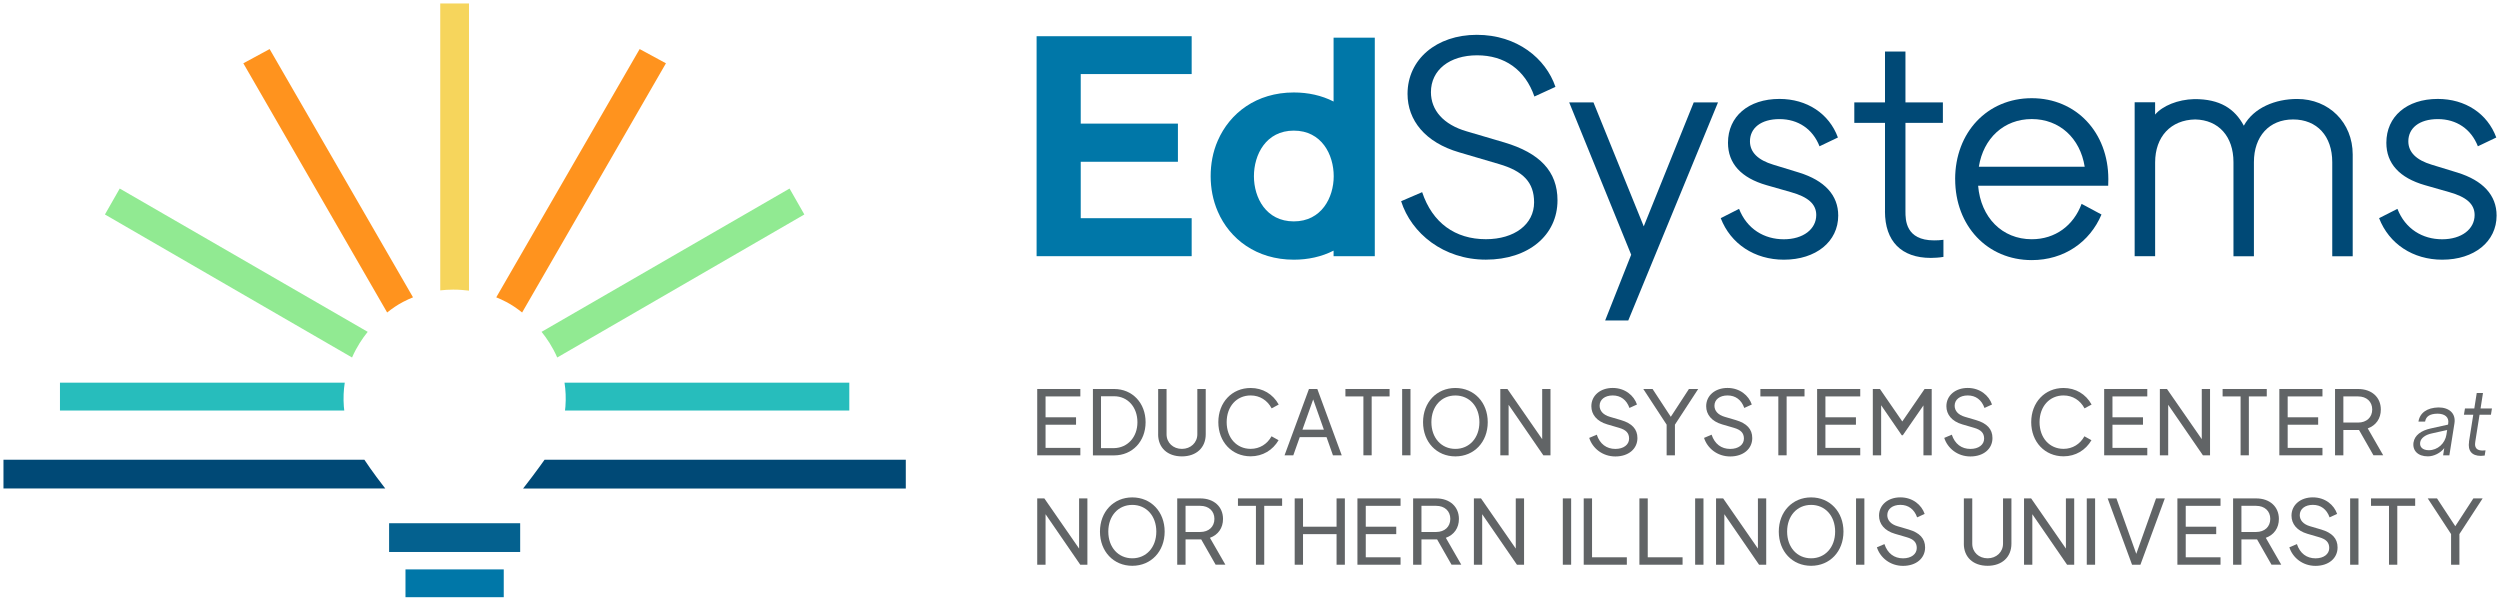
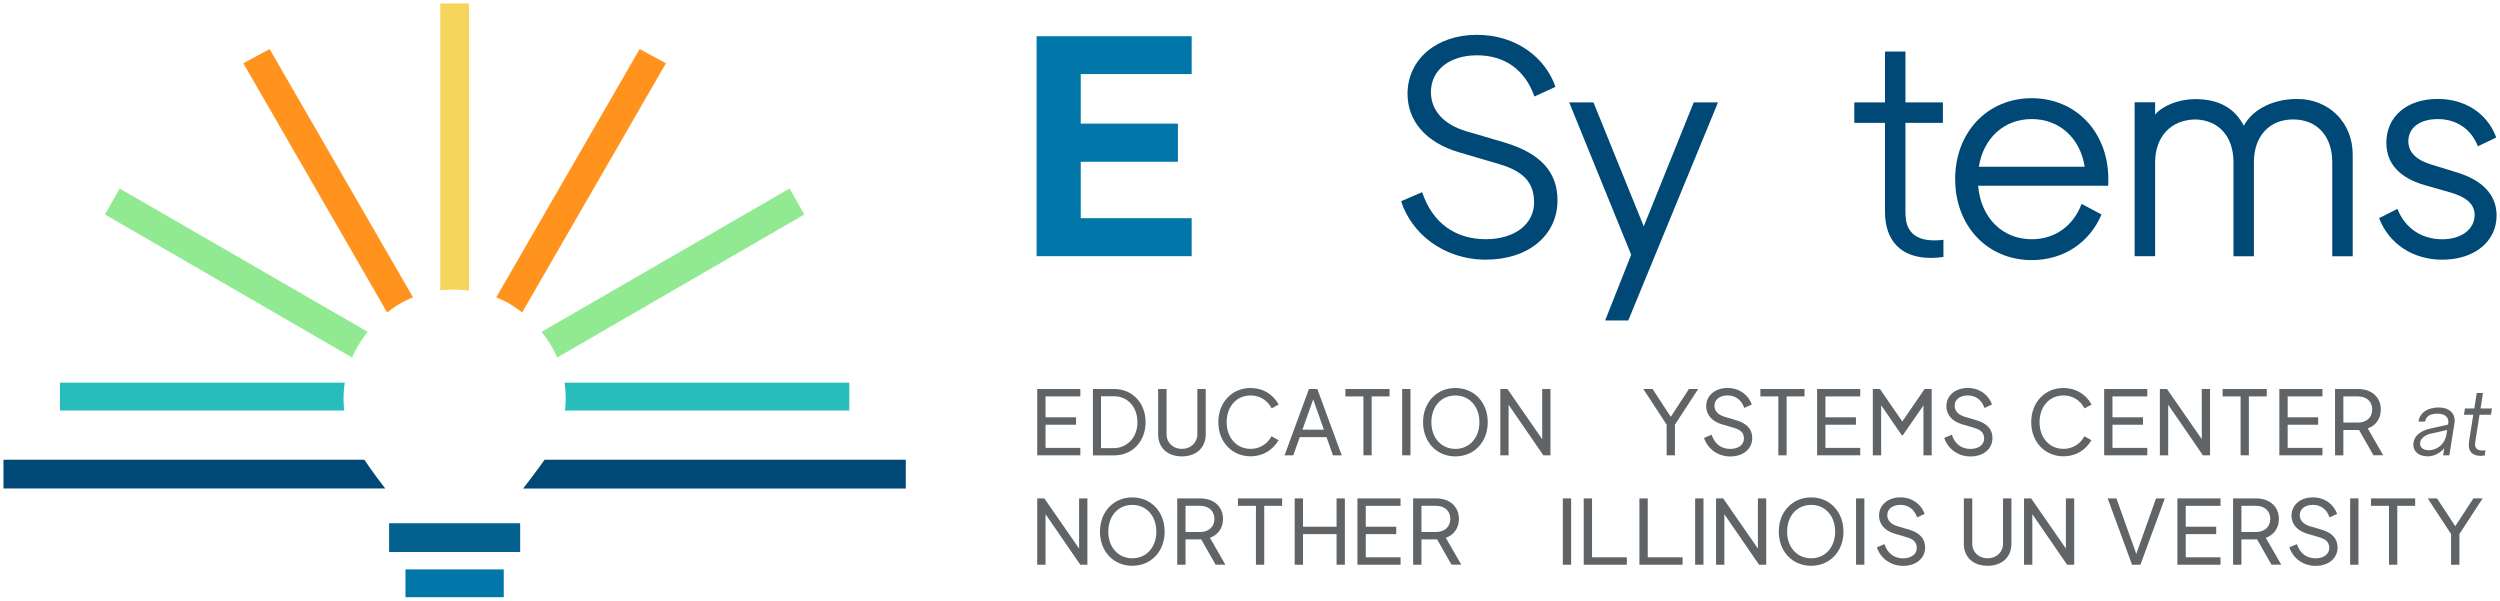
<svg xmlns="http://www.w3.org/2000/svg" id="Layer_1" viewBox="0 0 720 173">
  <defs>
    <style>.cls-1{fill:#27bdbc;}.cls-2{fill:#04618f;}.cls-3{fill:#91ea92;}.cls-4{clip-path:url(#clippath-1);}.cls-5{fill:#ff931e;}.cls-6{fill:#0077a8;}.cls-7{fill:#616466;}.cls-8{clip-path:url(#clippath);}.cls-9{fill:#f6d55c;}.cls-10{fill:none;}.cls-11{fill:#004976;}</style>
    <clipPath id="clippath">
      <rect class="cls-10" x="1" y=".99" width="718" height="171.01" />
    </clipPath>
    <clipPath id="clippath-1">
      <rect class="cls-10" x="1" y=".99" width="718" height="171.01" />
    </clipPath>
  </defs>
  <g id="Landscape">
    <g class="cls-8">
      <polygon class="cls-7" points="311.14 131.13 298.72 131.13 298.72 112.03 311.14 112.03 311.14 114.17 301.12 114.17 301.12 120.18 309.9 120.18 309.9 122.32 301.12 122.32 301.12 128.99 311.14 128.99 311.14 131.13" />
      <g class="cls-4">
        <path class="cls-7" d="m314.76,131.16v-19.13h6.13c5.22.01,9.04,4.01,9.04,9.56s-3.82,9.55-9.04,9.56h-6.13Zm2.33-2.1h3.78c3.83-.08,6.71-3.12,6.71-7.46s-2.79-7.48-6.71-7.48h-3.78v14.94Z" />
        <path class="cls-7" d="m333.55,125.08v-13.05h2.42v13.05c0,2.44,1.9,4.2,4.42,4.2s4.44-1.79,4.44-4.2v-13.05h2.42v13.05c0,3.83-2.69,6.36-6.86,6.36s-6.85-2.49-6.85-6.36" />
        <path class="cls-7" d="m350.88,121.59c0-5.72,3.92-9.85,9.31-9.85,3.44,0,6.41,1.73,8.08,4.77l-2.04,1.1c-1.2-2.31-3.4-3.72-6.04-3.72-4.03,0-6.91,3.15-6.91,7.69s2.89,7.69,6.91,7.69c2.6,0,4.77-1.37,6.01-3.62l2.03,1.13c-1.67,2.86-4.57,4.64-8.04,4.64-5.38,0-9.31-4.13-9.31-9.85" />
        <path class="cls-7" d="m372.48,131.13h-2.53l7.03-19.1h2.41l7.03,19.1h-2.53l-1.85-5.24h-7.71l-1.86,5.24Zm5.72-16.1l-3.1,8.72h6.18l-3.08-8.72Z" />
        <polygon class="cls-7" points="395.04 131.13 392.66 131.13 392.66 114.17 387.48 114.17 387.48 112.03 400.2 112.03 400.2 114.17 395.04 114.17 395.04 131.13" />
        <rect class="cls-7" x="403.82" y="112.03" width="2.4" height="19.1" />
        <path class="cls-7" d="m409.84,121.59c0-5.72,3.92-9.85,9.31-9.85s9.32,4.13,9.32,9.85-3.92,9.85-9.32,9.85-9.31-4.13-9.31-9.85m16.23,0c0-4.54-2.88-7.69-6.92-7.69s-6.91,3.15-6.91,7.69,2.88,7.69,6.91,7.69,6.92-3.15,6.92-7.69" />
        <polygon class="cls-7" points="434.48 131.13 432.09 131.13 432.09 112.03 434.14 112.03 444.15 126.48 444.15 112.03 446.54 112.03 446.54 131.13 444.48 131.13 434.48 116.58 434.48 131.13" />
-         <path class="cls-7" d="m457.7,126.11l2.17-.92c.89,2.68,2.81,4.1,5.36,4.1,2.35,0,3.95-1.2,3.95-2.97,0-1.63-.91-2.53-2.87-3.1l-3.42-1c-3.03-.88-4.58-2.86-4.58-5.22,0-3.08,2.57-5.27,6.14-5.27s6.12,2.18,7,4.77l-2.17.99c-.82-2.35-2.54-3.6-4.81-3.6s-3.78,1.18-3.78,2.97c0,1.46,1.04,2.63,2.94,3.18l3.23.95c3.14.93,4.72,2.58,4.72,5.17,0,3.13-2.59,5.3-6.35,5.3s-6.59-2.4-7.53-5.33" />
        <polygon class="cls-7" points="482.38 131.13 479.99 131.13 479.99 122.3 473.27 112.03 475.94 112.03 481.19 120.04 486.41 112.03 489.08 112.03 482.38 122.3 482.38 131.13" />
        <path class="cls-7" d="m490.77,126.11l2.17-.92c.89,2.68,2.81,4.1,5.36,4.1,2.35,0,3.95-1.2,3.95-2.97,0-1.63-.91-2.53-2.87-3.1l-3.42-1c-3.03-.88-4.58-2.86-4.58-5.22,0-3.08,2.57-5.27,6.14-5.27s6.11,2.18,7,4.77l-2.17.99c-.82-2.35-2.54-3.6-4.81-3.6s-3.78,1.18-3.78,2.97c0,1.46,1.04,2.63,2.94,3.18l3.23.95c3.14.93,4.72,2.58,4.72,5.17,0,3.13-2.59,5.3-6.35,5.3s-6.59-2.4-7.53-5.33" />
        <polygon class="cls-7" points="514.55 131.13 512.16 131.13 512.16 114.17 506.99 114.17 506.99 112.03 519.7 112.03 519.7 114.17 514.55 114.17 514.55 131.13" />
        <polygon class="cls-7" points="535.75 131.13 523.33 131.13 523.33 112.03 535.75 112.03 535.75 114.17 525.72 114.17 525.72 120.18 534.51 120.18 534.51 122.32 525.72 122.32 525.72 128.99 535.75 128.99 535.75 131.13" />
        <polygon class="cls-7" points="541.77 131.13 539.37 131.13 539.37 112.03 541.42 112.03 547.86 121.38 554.28 112.03 556.33 112.03 556.33 131.13 553.95 131.13 553.95 116.76 548.01 125.35 547.7 125.35 541.77 116.71 541.77 131.13" />
        <path class="cls-7" d="m559.95,126.11l2.17-.92c.89,2.68,2.81,4.1,5.36,4.1,2.35,0,3.95-1.2,3.95-2.97,0-1.63-.91-2.53-2.87-3.1l-3.42-1c-3.03-.88-4.58-2.86-4.58-5.22,0-3.08,2.57-5.27,6.14-5.27s6.11,2.18,7,4.77l-2.17.99c-.82-2.35-2.54-3.6-4.81-3.6s-3.78,1.18-3.78,2.97c0,1.46,1.04,2.63,2.94,3.18l3.23.95c3.14.93,4.72,2.58,4.72,5.17,0,3.13-2.59,5.3-6.35,5.3s-6.59-2.4-7.53-5.33" />
        <path class="cls-7" d="m584.99,121.59c0-5.72,3.92-9.85,9.31-9.85,3.44,0,6.41,1.73,8.08,4.77l-2.04,1.1c-1.21-2.31-3.4-3.72-6.04-3.72-4.03,0-6.91,3.15-6.91,7.69s2.89,7.69,6.91,7.69c2.6,0,4.77-1.37,6.01-3.62l2.03,1.13c-1.67,2.86-4.56,4.64-8.04,4.64-5.38,0-9.31-4.13-9.31-9.85" />
        <polygon class="cls-7" points="618.42 131.13 606 131.13 606 112.03 618.42 112.03 618.42 114.17 608.39 114.17 608.39 120.18 617.18 120.18 617.18 122.32 608.39 122.32 608.39 128.99 618.42 128.99 618.42 131.13" />
        <polygon class="cls-7" points="624.44 131.13 622.04 131.13 622.04 112.03 624.09 112.03 634.11 126.48 634.11 112.03 636.49 112.03 636.49 131.13 634.44 131.13 624.44 116.58 624.44 131.13" />
        <polygon class="cls-7" points="647.67 131.13 645.29 131.13 645.29 114.17 640.11 114.17 640.11 112.03 652.83 112.03 652.83 114.17 647.67 114.17 647.67 131.13" />
        <polygon class="cls-7" points="668.87 131.13 656.45 131.13 656.45 112.03 668.87 112.03 668.87 114.17 658.85 114.17 658.85 120.18 667.63 120.18 667.63 122.32 658.85 122.32 658.85 128.99 668.87 128.99 668.87 131.13" />
        <path class="cls-7" d="m674.89,131.13h-2.4v-19.1h6.63c3.94,0,6.56,2.38,6.56,5.92,0,2.6-1.4,4.58-3.77,5.43l4.45,7.74h-2.81l-4.15-7.28h-4.51v7.28Zm0-16.96v7.53h4.23c2.45,0,4.08-1.5,4.08-3.77s-1.63-3.76-4.08-3.76h-4.23Z" />
        <path class="cls-7" d="m695.11,127.36c.31-1.97,2.14-3.36,4.96-3.97l4.96-1.1.06-.36c.28-1.83-1.05-2.79-3.08-2.79-2.14.02-3.33.73-3.58,2.27l-1.92.02c.4-2.54,2.47-4.01,5.77-4.09,3.1,0,5.05,1.73,4.6,4.59l-1.46,9.2h-1.8l.33-2.08c-1.08,1.41-2.97,2.38-4.74,2.38-2.85,0-4.5-1.67-4.11-4.08m9.47-2.2l.21-1.31-4.49,1c-1.78.38-3.09,1.33-3.28,2.54-.22,1.38.74,2.28,2.49,2.28,2.54,0,4.67-1.92,5.08-4.51" />
        <path class="cls-7" d="m711.07,127.21l1.23-7.77h-2.69l.3-1.8h2.69l.7-4.46h1.8l-.7,4.46h3.28l-.29,1.8h-3.28l-1.23,7.77c-.1.72-.4,2.54,2.12,2.54.26,0,.58-.01.83-.05l-.24,1.5c-.4.06-.82.09-1.11.09-2.59,0-3.8-1.46-3.39-4.08" />
        <polygon class="cls-7" points="301.12 162.64 298.72 162.64 298.72 143.54 300.77 143.54 310.78 157.99 310.78 143.54 313.17 143.54 313.17 162.64 311.12 162.64 301.12 148.09 301.12 162.64" />
        <path class="cls-7" d="m316.79,153.1c0-5.72,3.92-9.85,9.31-9.85s9.32,4.13,9.32,9.85-3.92,9.85-9.32,9.85-9.31-4.13-9.31-9.85m16.23,0c0-4.54-2.88-7.69-6.92-7.69s-6.91,3.15-6.91,7.69,2.88,7.69,6.91,7.69,6.92-3.15,6.92-7.69" />
        <path class="cls-7" d="m341.44,162.64h-2.4v-19.1h6.63c3.94,0,6.56,2.38,6.56,5.92,0,2.6-1.4,4.58-3.77,5.43l4.45,7.74h-2.81l-4.15-7.28h-4.51v7.28Zm0-16.96v7.53h4.23c2.45,0,4.08-1.5,4.08-3.77s-1.63-3.76-4.08-3.76h-4.23Z" />
        <polygon class="cls-7" points="364.1 162.64 361.71 162.64 361.71 145.68 356.53 145.68 356.53 143.54 369.25 143.54 369.25 145.68 364.1 145.68 364.1 162.64" />
        <polygon class="cls-7" points="375.27 162.64 372.87 162.64 372.87 143.54 375.27 143.54 375.27 151.69 384.93 151.69 384.93 143.54 387.32 143.54 387.32 162.64 384.93 162.64 384.93 153.83 375.27 153.83 375.27 162.64" />
        <polygon class="cls-7" points="403.36 162.64 390.94 162.64 390.94 143.54 403.36 143.54 403.36 145.68 393.34 145.68 393.34 151.69 402.12 151.69 402.12 153.83 393.34 153.83 393.34 160.5 403.36 160.5 403.36 162.64" />
        <path class="cls-7" d="m409.38,162.64h-2.4v-19.1h6.63c3.94,0,6.56,2.38,6.56,5.92,0,2.6-1.4,4.58-3.77,5.43l4.45,7.74h-2.81l-4.15-7.28h-4.51v7.28Zm0-16.96v7.53h4.23c2.45,0,4.08-1.5,4.08-3.77s-1.63-3.76-4.08-3.76h-4.23Z" />
-         <polygon class="cls-7" points="426.87 162.64 424.48 162.64 424.48 143.54 426.53 143.54 436.54 157.99 436.54 143.54 438.93 143.54 438.93 162.64 436.88 162.64 426.87 148.09 426.87 162.64" />
        <rect class="cls-7" x="450.09" y="143.54" width="2.4" height="19.1" />
        <polygon class="cls-7" points="468.53 162.64 456.11 162.64 456.11 143.54 458.51 143.54 458.51 160.5 468.53 160.5 468.53 162.64" />
        <polygon class="cls-7" points="484.58 162.64 472.15 162.64 472.15 143.54 474.55 143.54 474.55 160.5 484.58 160.5 484.58 162.64" />
        <rect class="cls-7" x="488.2" y="143.54" width="2.4" height="19.1" />
        <polygon class="cls-7" points="496.61 162.64 494.22 162.64 494.22 143.54 496.27 143.54 506.28 157.99 506.28 143.54 508.67 143.54 508.67 162.64 506.61 162.64 496.61 148.09 496.61 162.64" />
        <path class="cls-7" d="m512.29,153.1c0-5.72,3.92-9.85,9.31-9.85s9.32,4.13,9.32,9.85-3.92,9.85-9.32,9.85-9.31-4.13-9.31-9.85m16.23,0c0-4.54-2.88-7.69-6.92-7.69s-6.91,3.15-6.91,7.69,2.88,7.69,6.91,7.69,6.92-3.15,6.92-7.69" />
        <rect class="cls-7" x="534.54" y="143.54" width="2.4" height="19.1" />
        <path class="cls-7" d="m540.55,157.62l2.17-.92c.89,2.68,2.81,4.1,5.36,4.1,2.35,0,3.95-1.2,3.95-2.97,0-1.63-.91-2.53-2.87-3.1l-3.42-1c-3.03-.88-4.58-2.86-4.58-5.22,0-3.08,2.57-5.27,6.14-5.27s6.12,2.18,7,4.77l-2.17.99c-.82-2.35-2.54-3.6-4.81-3.6s-3.78,1.18-3.78,2.97c0,1.46,1.04,2.63,2.94,3.18l3.23.95c3.14.93,4.72,2.58,4.72,5.17,0,3.13-2.59,5.3-6.35,5.3s-6.59-2.4-7.53-5.33" />
        <path class="cls-7" d="m565.59,156.59v-13.05h2.42v13.05c0,2.44,1.9,4.2,4.42,4.2s4.44-1.79,4.44-4.2v-13.05h2.42v13.05c0,3.83-2.69,6.36-6.86,6.36s-6.85-2.49-6.85-6.36" />
        <polygon class="cls-7" points="585.31 162.64 582.92 162.64 582.92 143.54 584.97 143.54 594.98 157.99 594.98 143.54 597.37 143.54 597.37 162.64 595.32 162.64 585.31 148.09 585.31 162.64" />
-         <rect class="cls-7" x="600.99" y="143.54" width="2.4" height="19.1" />
        <polygon class="cls-7" points="616.44 162.64 614.03 162.64 607.01 143.54 609.53 143.54 615.25 159.51 620.94 143.54 623.47 143.54 616.44 162.64" />
        <polygon class="cls-7" points="639.51 162.64 627.09 162.64 627.09 143.54 639.51 143.54 639.51 145.68 629.49 145.68 629.49 151.69 638.27 151.69 638.27 153.83 629.49 153.83 629.49 160.5 639.51 160.5 639.51 162.64" />
        <path class="cls-7" d="m645.53,162.64h-2.4v-19.1h6.63c3.94,0,6.56,2.38,6.56,5.92,0,2.6-1.4,4.58-3.77,5.43l4.45,7.74h-2.81l-4.15-7.28h-4.51v7.28Zm0-16.96v7.53h4.23c2.45,0,4.08-1.5,4.08-3.77s-1.63-3.76-4.08-3.76h-4.23Z" />
        <path class="cls-7" d="m659.34,157.62l2.17-.92c.89,2.68,2.81,4.1,5.36,4.1,2.35,0,3.95-1.2,3.95-2.97,0-1.63-.91-2.53-2.87-3.1l-3.42-1c-3.03-.88-4.58-2.86-4.58-5.22,0-3.08,2.57-5.27,6.14-5.27s6.12,2.18,7,4.77l-2.17.99c-.82-2.35-2.54-3.6-4.81-3.6s-3.78,1.18-3.78,2.97c0,1.46,1.04,2.63,2.94,3.18l3.23.95c3.14.93,4.72,2.58,4.72,5.17,0,3.13-2.59,5.3-6.35,5.3s-6.59-2.4-7.53-5.33" />
        <rect class="cls-7" x="676.84" y="143.54" width="2.4" height="19.1" />
        <polygon class="cls-7" points="690.42 162.64 688.03 162.64 688.03 145.68 682.85 145.68 682.85 143.54 695.57 143.54 695.57 145.68 690.42 145.68 690.42 162.64" />
        <polygon class="cls-7" points="708.31 162.64 705.91 162.64 705.91 153.81 699.19 143.54 701.86 143.54 707.12 151.55 712.33 143.54 715 143.54 708.31 153.81 708.31 162.64" />
        <path class="cls-11" d="m403.52,57.95l6.06-2.61c2.95,8.84,9.51,13.55,18.35,13.55,8.25,0,13.89-4.29,13.89-10.61,0-5.81-3.2-9.01-10.1-11.03l-11.45-3.37c-9.85-2.86-14.9-9.26-14.9-16.84,0-9.93,8.33-17.01,19.95-17.01s19.87,6.82,22.65,14.99l-6.06,2.78c-2.69-7.75-8.59-11.87-16.5-11.87s-13.3,4.21-13.3,10.61c0,5.22,3.62,9.35,10.27,11.28l10.86,3.2c10.19,3.03,15.32,8.33,15.32,16.67,0,10.1-8.42,17.09-20.63,17.09s-21.47-7.58-24.41-16.84" />
        <polygon class="cls-11" points="468.94 92.3 462.28 92.3 469.78 73.36 451.93 29.5 458.92 29.5 473.4 65.19 487.79 29.5 494.78 29.5 468.94 92.3" />
-         <path class="cls-11" d="m495.55,62.84l5.3-2.69c2.27,5.81,7.24,8.76,12.88,8.76s9.35-2.95,9.35-6.99c0-3.2-2.44-5.22-7.24-6.57l-7.07-2.02c-7.32-2.1-11.11-6.23-11.11-12.21,0-7.58,5.89-12.63,14.82-12.63,7.91,0,14.31,4.21,16.84,11.11l-5.3,2.53c-1.94-4.97-6.15-7.83-11.53-7.83s-8.5,2.61-8.5,6.4c0,3.12,2.27,5.39,6.73,6.73l7.41,2.27c7.32,2.27,11.28,6.48,11.28,12.38,0,7.49-6.4,12.71-15.66,12.71-8.42,0-15.32-4.55-18.18-11.96" />
        <path class="cls-11" d="m542.88,60.9v-25.51h-8.84v-5.89h8.84v-14.65h5.89v14.65h10.78v5.89h-10.78v25.51c0,2.36,0,8.33,8.25,8.33.84,0,1.89-.04,2.69-.17v4.93c-1.26.21-2.65.29-3.62.29-8.5,0-13.22-4.8-13.22-13.39" />
        <path class="cls-11" d="m563.08,51.6c0-13.47,9.26-23.32,22.06-23.32s22.06,9.85,22.06,23.32c0,.63-.04,1.26-.04,1.89h-37.46c.76,9.13,6.9,15.41,15.45,15.41,6.78,0,12.04-3.96,14.35-10.19l5.73,3.07c-3.37,7.96-10.78,13.13-20.08,13.13-12.8,0-22.06-9.85-22.06-23.32m37.3-3.58c-1.3-8.21-7.24-13.72-15.24-13.72s-13.93,5.51-15.24,13.72h30.48Z" />
        <path class="cls-11" d="m620.67,73.78h-5.89V29.46h5.89v3.54c2.15-2.53,6.53-4.34,11.28-4.46,7.41-.04,11.66,2.78,14.27,7.66,2.86-5.22,9.13-7.7,15.36-7.7,9.18,0,16,6.82,16,16v29.3h-5.89v-27.11c0-7.49-4.38-12.29-11.28-12.29s-11.28,4.88-11.28,12.29v27.11h-5.89v-27.11c0-7.41-4.29-12.16-11.03-12.29-7.03.13-11.53,4.97-11.53,12.38v27.02Z" />
        <path class="cls-11" d="m685.16,62.84l5.3-2.69c2.27,5.81,7.24,8.76,12.88,8.76s9.35-2.95,9.35-6.99c0-3.2-2.44-5.22-7.24-6.57l-7.07-2.02c-7.32-2.1-11.11-6.23-11.11-12.21,0-7.58,5.89-12.63,14.82-12.63,7.91,0,14.31,4.21,16.84,11.11l-5.3,2.53c-1.94-4.97-6.15-7.83-11.53-7.83s-8.5,2.61-8.5,6.4c0,3.12,2.27,5.39,6.73,6.73l7.41,2.27c7.32,2.27,11.28,6.48,11.28,12.38,0,7.49-6.4,12.71-15.66,12.71-8.42,0-15.32-4.55-18.18-11.96" />
        <polygon class="cls-6" points="343.2 73.78 298.54 73.78 298.54 10.43 343.2 10.43 343.2 21.33 311.25 21.33 311.25 35.6 339.24 35.6 339.24 46.59 311.25 46.59 311.25 62.84 343.2 62.84 343.2 73.78" />
-         <path class="cls-6" d="m350.73,60.94c-1.43-3.28-2.06-6.78-2.06-10.19s.59-6.95,2.06-10.27c3.45-7.91,11.11-13.85,21.89-13.85,4.08,0,8,.84,11.45,2.61V10.85h11.87v62.93h-11.87v-1.6c-3.45,1.77-7.37,2.61-11.45,2.61-10.73,0-18.48-5.93-21.89-13.85m33.38-10.19c0-6.19-3.45-13.13-11.49-13.13s-11.49,6.94-11.49,13.13,3.49,13.01,11.49,13.01,11.49-6.9,11.49-13.01" />
        <rect class="cls-6" x="116.78" y="163.98" width="28.3" height="8.03" />
        <rect class="cls-2" x="112.06" y="150.69" width="37.75" height="8.28" />
        <path class="cls-11" d="m110.57,140.18c-.76-.98-1.47-1.9-2.16-2.84l-.16-.23c-1.07-1.46-2.21-3.03-3.31-4.71H1v8.28h109.96c-.13-.17-.26-.34-.39-.5" />
        <path class="cls-11" d="m156.83,132.41c-.87,1.25-1.77,2.46-2.67,3.67-.32.42-.63.85-.94,1.27-.59.8-1.22,1.6-1.88,2.45-.23.3-.46.59-.69.89h110.22v-8.28h-104.04Z" />
        <path class="cls-1" d="m99.29,110.2c-.33,2.14-.45,4.45-.26,6.92.03.38.07.74.12,1.11H17.27v-8.03h82.02Z" />
        <path class="cls-1" d="m162.58,110.2c.33,2.14.45,4.45.26,6.92-.03.38-.07.74-.12,1.11h81.88v-8.03h-82.02Z" />
        <path class="cls-3" d="m160.48,102.96c24.08-13.93,47.43-27.45,71.17-41.19-1.55-2.72-2.69-4.72-4.26-7.47-24.18,13.98-47.5,27.45-71.42,41.27,1.51,1.86,3.18,4.34,4.51,7.39" />
        <path class="cls-3" d="m101.39,102.96c-24.08-13.93-47.43-27.45-71.17-41.19,1.55-2.72,2.69-4.72,4.26-7.47,24.18,13.98,47.5,27.45,71.42,41.27-1.51,1.86-3.18,4.34-4.51,7.39" />
        <path class="cls-5" d="m145.7,86.9c1.77.93,3.31,2,4.67,3.1,13.84-23.98,27.51-47.66,41.42-71.77-2.88-1.56-4.89-2.65-7.57-4.1-13.87,24.01-27.49,47.59-41.3,71.5.94.37,1.86.8,2.78,1.28" />
        <path class="cls-5" d="m116.17,86.9c-1.77.93-3.31,2-4.67,3.1-13.84-23.98-27.51-47.66-41.42-71.77,2.88-1.56,4.89-2.65,7.57-4.1,13.87,24.01,27.49,47.59,41.3,71.5-.94.37-1.86.8-2.78,1.28" />
        <path class="cls-9" d="m130.53,83.41c.84,0,1.7.03,2.55.1.69.05,1.35.12,1.99.2V.99h-8.28v82.64c1.2-.14,2.44-.22,3.73-.22" />
      </g>
    </g>
  </g>
</svg>